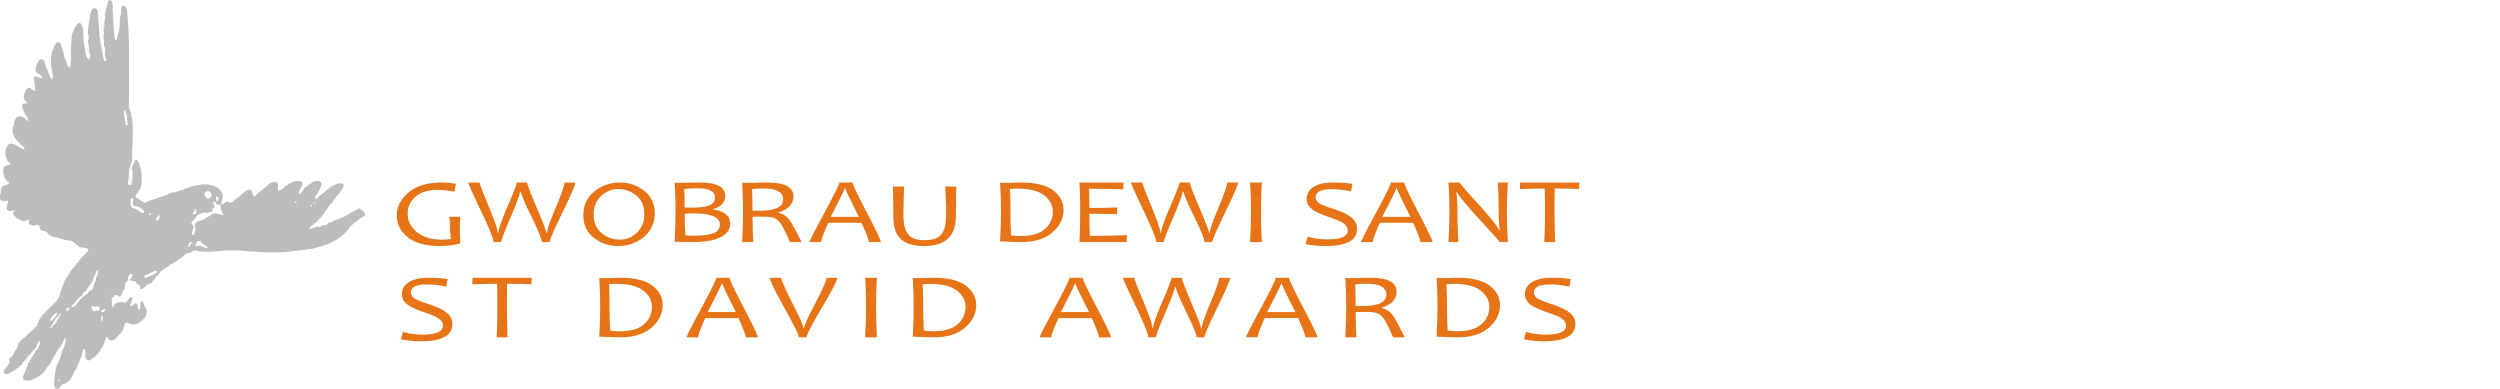
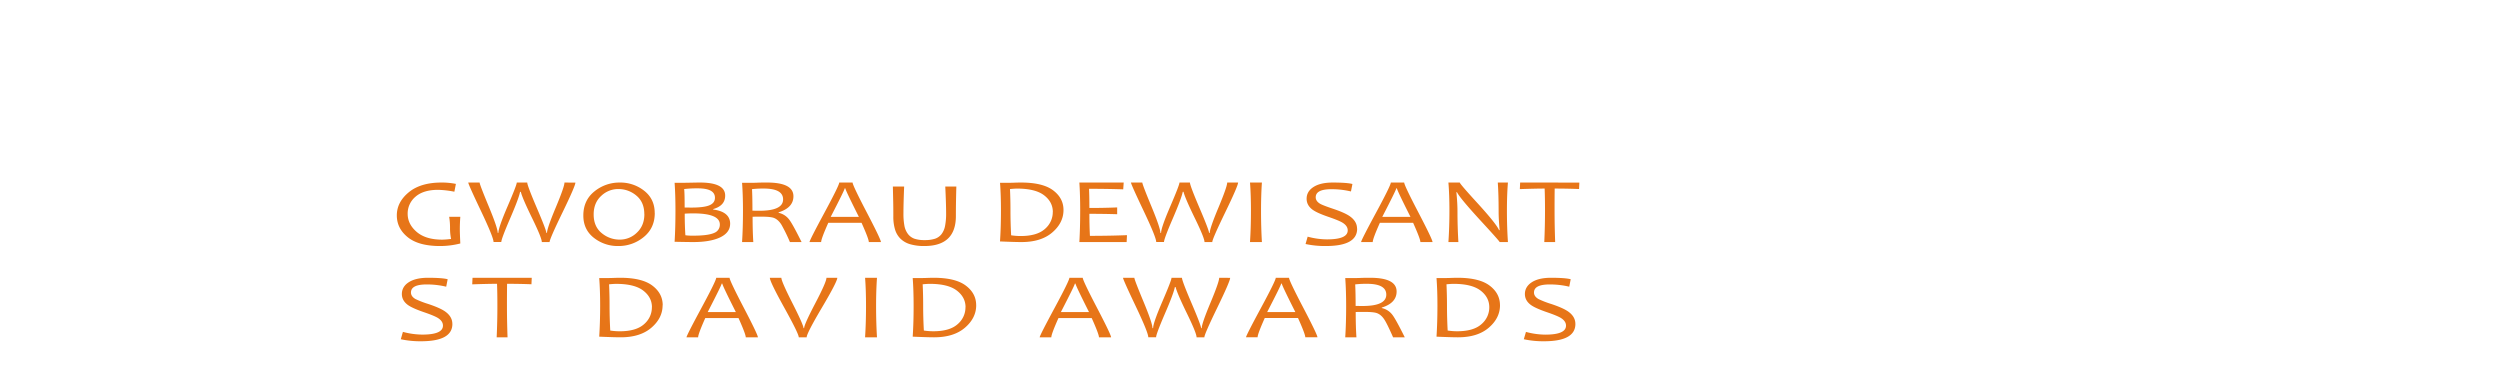
<svg xmlns="http://www.w3.org/2000/svg" width="630" height="98">
  <g fill-rule="nonzero" fill="none">
-     <path d="M91.219 52.91c-.613-.683-1.099-.21-1.717.137-.318.183-.66.317-.975.511-.102.063-.623.314-.623.476-.369 0-.586.235-.868.412a7.436 7.436 0 01-1.05.451c-.527.216-.824.424-1.409.53-.228.044-.417.252-.637.342-.289.12-.584.225-.885.312-.64.183-.659.847-1.436.68-.44-.096-.492.068-.778.334-.23.215-.521-.033-.785 0-.742.084-1.374.565-2.14.568 0-.514.97-1.022 1.302-1.31.209-.18.618-.357.764-.584.145-.227 0-.197.217-.38.11-.093.214-.186.318-.273.292-.289.567-.593.824-.913a2.36 2.36 0 00.275-.273c.088-.15.055-.336.173-.476.118-.14.198-.104.258-.336a.596.596 0 01.275-.342c.176-.12.192-.24.275-.42.052-.11.154-.15.247-.216s.115-.208.173-.328c.143-.306.453-.495.687-.727.124-.118.219-.265.274-.427.069-.23.138-.246.302-.426.165-.18.333-.473.514-.7.473-.59.986-1.093 1.374-1.757.18-.317.574-.899.373-1.273-.3-.566-1.588-.17-2.01-.014a6.342 6.342 0 00-1.846 1.14 19.867 19.867 0 01-1.923 1.535c-.288.145-.53.364-.703.635-.083.172-.275.42-.514.273-.239-.148-.118-.525 0-.667.183-.236.34-.49.47-.76.199-.283.377-.58.533-.888.129-.325.288-.631.423-.951.274-.659-.24-1.233-.904-1.219-.59.01-1.16.209-1.626.566-.351.229-.687.48-1.006.751-.203.222-.53.257-.722.495-.148.178-1.03 1.703-1.26 1.487-.797-.75 1.735-2.405.409-3.119-.704-.377-1.822-.057-2.506.23-.281.135-.54.313-.766.527-.25.214-.607.304-.824.522a4.451 4.451 0 01-1.648 1.094c-.2-.58.071-1.217-.09-1.801-.242-.872-1.454-.451-1.978-.134-.465.273-.778.705-1.212 1.01-.399.258-.776.547-1.129.864-.335.323-.725.594-1.027.946-.17.197-.475.604-.772.377-.297-.227-.258-.88-.456-1.205a.726.726 0 00-.805-.39c-.97.231-1.678 1.284-2.472 1.817a7.3 7.3 0 00-1.203.901c-.275.274-.582.618-1.008.525-.321-.07-.747-.478-1.035-.175-.33.345-.698.643-1.2.645.016-.768.425-1.476.4-2.243-.022-.59-.505-1.326-.95-1.709-1.124-.964-3.134-1.298-4.549-1.03-.464.09-.931.112-1.395.205-.366.077-.717.227-1.085.273-.289.041-.574.274-.926.334-.3.073-.584.195-.843.36-.352.178-.808.205-1.181.337-.316.109-.55.33-.893.374-.577.071-1.25.077-1.75.41a3.58 3.58 0 01-1.046.432c-.385.117-.736.314-1.13.404-.194.032-.38.101-.549.203a3.171 3.171 0 01-.604.232c-.4.123-.824.194-1.22.341-.274.096-.532.167-.788.274-.16.074-.36.33-.513.352-.399.055-.943-.39-1.253-.593a10.13 10.13 0 01-1.077-.65c-.645-.547.305-.998.412-1.427.074-.298.3-.418.453-.656.138-.238.231-.499.275-.77a9.984 9.984 0 00-.123-4.61c-.165-.649-.32-1.337-.726-1.884-.37-.503-.565-.246-.73.246-.165.492-.69.954-.703 1.569 0 .423.162.82.192 1.24-.007.414-.037.826-.088 1.236 0 .45.047 1.733-.55 1.877-.76.189-.464-1.093-.406-1.47.13-.864.082-1.746.247-2.602.143-.749.55-1.404.654-2.162.099-.82-.038-1.64 0-2.476.038-.836.168-1.694.162-2.558 0-1.787.088-3.678-.17-5.466a11.197 11.197 0 00-.322-1.298c-.082-.314-.066-.727-.25-.997-.398-.582-.186-1.708-.184-2.373.017-3.826 0-7.652 0-11.478.027-3.512-.13-7.023-.47-10.52-.052-.505-.115-1.117-.447-1.53-.236-.295-.662-.371-.887-.024-.437.677-.044 1.615-.357 2.238-.193.383-.149.946-.16 1.367.003.529-.024 1.058-.08 1.585-.052.426-.17.82-.214 1.243-.033.344-.244.585-.29.9-.064.426 0 1.068-.602 1.07-.429-2.309-.377-4.645-.59-6.971-.075-.82.128-1.738-.168-2.534-.215-.574-.723-.88-1.011-.207-.203.464-.146 1.068-.38 1.505a1.729 1.729 0 00-.197.774c-.017.205 0 .642-.179.792-.178.15.108 1.006.017 1.29a4.692 4.692 0 00-.214 1.61c.037.254 0 .512-.105.746-.22.498.025.82-.022 1.304a8.866 8.866 0 00-.104 1.11c0 .303.176.546.173.852 0 .468-.165 1.009.102 1.41.354.547 0 1.367.082 1.952.052.38.19.738.275 1.11.085.371.184.696-.292.584-.274-.065-.332-.76-.384-.981a14.43 14.43 0 01-.242-1.235 73.18 73.18 0 00-.458-2.553c-.355-1.8-.245-3.637-.55-5.438-.14-.82.096-1.85-.247-2.624-.275-.612-.879-.73-1.291-.167-.412.563-.508 1.317-.593 1.973-.11.845-.297 1.673-.39 2.517a9.2 9.2 0 00-.077 1.479c.016.344.203.642.208.998a4 4 0 01-.195.912c-.068.367.1.798.184 1.15.154.643-.063 1.39.17 1.999.105.273.325.377.234.71-.077.274-.274.547-.274.856-.712-.23-.855-1.208-.962-1.834-.178-1.052-.395-2.113-.478-3.179-.074-.973 0-1.967-.214-2.924-.11-.48-.206-.89-.585-1.21-.14-.12-.473-.356-.47 0-.398.12-.53.513-.717.836-.09.158-.321.273-.357.462a4.92 4.92 0 01-.162.546c-.143.435-.406.867-.472 1.323-.066.456-.06.976-.096 1.457a50.282 50.282 0 00-.132 3.397c.031.582.031 1.166 0 1.749-.042.467-.151.929-.151 1.4-.731-.192-.86-1.023-1.008-1.64-.072-.274-.297-.487-.38-.785a23.005 23.005 0 01-.293-1.137 15.044 15.044 0 00-.723-2.304c-.093-.24-.25-.497-.535-.525-.286-.027-.673.066-.759.361-.085.295-.321.53-.436.82-.116.29-.102.653-.33.918-.16.186-.151.596-.2.87-.094.29-.155.59-.182.893-.027.945.016 1.89.13 2.829.11.645.406 1.32.365 1.981a.659.659 0 01-.443.659c-.167-.358-.318-.724-.48-1.093-.305-.692-.52-1.38-.824-2.075-.036-.087-.38-1.303-.415-1.366-.203-.473-.967-.694-1.324-.257a5.349 5.349 0 00-.895 2.039c-.14.751.324 1.142.911 1.495.226.136.899.587.8.923-.06.203-1.522-.426-1.753-.418-.571.02-.379.804-.33 1.154.119.844.325 1.68.33 2.536-.607.005-.964-.618-1.494-.787-.53-.17-.92.505-1.082.932-.203.546-.412 1.191-.305 1.768.08.315.284.586.566.751.241.175.063.312.063.547-.275-.055-.824-.189-.975.145-.151.333-.025.97.082 1.287a7.69 7.69 0 00.758 1.555c.275.435.55.864.55 1.391-.228 0-.396-.273-.528-.432a2.638 2.638 0 00-.706-.53c-.437-.27-.982-.3-1.447-.082a1.912 1.912 0 00-.824 1.31c-.06.273-.041.565-.116.82-.052.182-.17.34-.22.53-.274 1.093.234 2.407.96 3.208.378.42.823.795 1.216 1.189.31.298.753.68.756 1.148-1.13-.088-3.08-2.277-4.156-1.165-1.162 1.206-.767 3.958.72 4.758-.36.479-1.056.274-1.492.62-.385.312-.453.878-.445 1.34.022 1.093.568 2.285 1.557 2.82-.398.678-1.115.533-1.684.889-.61.382-.414 1.454-.565 2.05-.152.595-.275 1.385.45 1.64.5.171 1.041-.036 1.552-.056-.113.706-.824 1.796-.184 2.444.445.44 1.681-.022 1.794-.063-.157.317-.668.918-.275 1.249.393.33.44.782 1.003.894.563.112.867.655 1.42.642.552-.014.953-.386 1.47-.41 0 .3-.11.82 0 1.11.043.114.527.297.653.355.437.188.997-.12 1.447-.129.72-.013.426.981.907 1.345.242.186.577.158.854.246.332.105.628.3.854.563.51.578 1.224.94 1.995 1.011.824.12 1.546.467 2.343.623.796.156 1.61.052 2.25.672.268.277.57.52.897.725.206.123.404.401.643.456.357.082 2.066.189 2.096.585.02.26-.275.508-.437.675-.313.328-.626.659-.934.99-1.098 1.196-2.084 2.511-3.098 3.77a5.51 5.51 0 00-.574 1.034c-.157.32-.448.522-.63.82a12.996 12.996 0 00-.958 2.364c-.102.368-.23.729-.382 1.08a5.7 5.7 0 00-.236.806 5.253 5.253 0 01-1.206 1.839 36.951 36.951 0 01-1.878 1.886c-.492.453-1.055.918-1.388 1.503-.148.273-.417.42-.513.661a6.08 6.08 0 00-.44 1.071C9.493 82 8.823 82.585 8.37 83c-.657.607-1.335 1.17-1.942 1.829-.257.22-.525.429-.802.623a6.423 6.423 0 01-.682.71 1.031 1.031 0 00-.384.741c0 .23-.121.339-.143.517-.041.344-.228.467-.453.713-.218.283-.372.61-.453.956-.104.336-.32.625-.613.82-.162.12-.55.293-.588.517-.041.3.225.765.063 1.036-.162.27-.376.546-.549.806-.321.5-.904.883-.862 1.547.04.664.848.494 1.266.3.623-.292 1.145-.713 1.755-1.016.305-.171.582-.386.824-.637.256-.235.55-.33.687-.667.137-.336.491-.645.711-.948.146-.205.517-.451.599-.675.209-.574.676-.678 1.041-1.124.143-.177.099-.371.275-.467.147-.081.28-.186.393-.311a4.88 4.88 0 00.68-1c.22-.424.32-1.31.954-1.31-.168.678-.198 1.38-.668 1.935-.2.211-.384.438-.549.678-.12.28-.256.554-.406.82-.371.454-.688.95-.945 1.476-.107.237-.338.393-.437.636-.118.293-.157.59-.3.878-.318.636-.497 1.328-.824 1.965-.18.366-.381 1.063.025 1.383.327.256 1.431.202 1.827.082.55-.167 1.016-.547 1.538-.788a6.472 6.472 0 001.56-1.153c.41-.374.492-.872.852-1.27.181-.197.327-.41.494-.618.104-.139.237-.253.39-.334a.87.87 0 01.077-.333c.133-.21.246-.431.338-.662.058-.273.357-.355.41-.612a.622.622 0 01.21-.432c.212-.155.198-.26.275-.513.091-.208.222-.397.385-.555a.973.973 0 00.275-.601 2.19 2.19 0 00.549-.59c.273-.411.51-.844.706-1.296.124-.273.335-.913.728-.913-.181.743-.192 1.533-.5 2.244-.151.35-.352.658-.475 1.025-.107.311-.14.628-.226.943-.34 1.295-1.049 2.3-1.392 3.596a11.644 11.644 0 00-.305 2.424c-.041.705-.275 1.665.077 2.323.384.744 1.28-.068 1.59-.497.165-.221 0-.21.316-.328.198-.071.398-.14.593-.221a3.53 3.53 0 00.89-.53c.882-.744 1.17-2.026 1.81-2.958.121-.175.325-.295.347-.48.052-.324.154-.638.305-.93.274-.582.458-1.2.774-1.757a2.25 2.25 0 00.225-1.03c0-.2.217-.14.212-.394 0-.159.066-.877.423-.607.275.2.176.87.178 1.154 0 .467-.038 1.093.3 1.453a.858.858 0 001.027.129c.22-.12.319-.377.55-.437.335-.082.549-.388.777-.618.284-.25.546-.525.783-.82.192-.273.22-.566.461-.82.233-.271.419-.58.55-.913a9.28 9.28 0 00.5-1.18c.101-.34.348-.722.346-1.093.395 0 .447.573.684.784.274.197.628.251.95.145.72-.249 1.165-.987 1.678-1.5.366-.326.666-.717.885-1.154.178-.41.252-.869.436-1.279.355-.798.802-.547 1.426-.224.865.456 1.89.057 2.563-.547.607-.546 1.373-1.068 1.475-1.943.056-.344.073-.693.052-1.041-.038-.383-.26-.497-.431-.8-.297-.523-.275-1.277-.953-1.499a13.381 13.381 0 00-.275 1.681c-.025.328-.16.58-.522.58 0-.449.047-1.094-.275-1.443-.22-.249-.533-.134-.725.084a1.142 1.142 0 01-1.005.438c.03-.257.928-2.22.417-2.25-.428-.021-.692.358-.868.686a2.347 2.347 0 01-.604.648c-.3.254-.709-.09-1.013-.12a2.66 2.66 0 00-1.1.249c-.296.106-.71.273-.84.587-.085.208-.088.612-.395.618 0-.547-.533-2.31.132-2.63.255-.125.368-.519.697-.546a.783.783 0 01.52.161c.085.071.101.208.225.233.914.18.728-1.154 1.197-1.558.605-.52.107-1.539.662-2.115.22-.23.503-.348.486-.708-.016-.361-.08-.377.086-.65.164-.274.22-.627.549-.687.22-.038.505.03.467.298-.039.268-.415 1.15-.783 1.15.489.534 1.343.096 1.714.722.126.245.334.438.588.547.195.095.379.126.395.372.017.245-.082.62.206.718.204.069.44-.09.6-.2.49-.34.848-.89 1.433-1.092.247-.088.626-.126.783-.367a2.46 2.46 0 01.45-.634c.234-.218.421-.48.55-.773.15-.273.489-.33.667-.571.179-.24.236-.571.536-.787.242-.136.46-.308.648-.511.192-.26.569-.178.739-.522a1.3 1.3 0 00.76-.451 1.16 1.16 0 01.55-.334c.212-.049.157-.106.313-.238.22-.185.511-.194.74-.401.227-.208.57-.372.848-.59.165-.132.184-.228.387-.274a.96.96 0 00.38-.21c.274-.235.453-.563.746-.78a2.32 2.32 0 01.984-.357c.33-.02.643-.154.884-.38.253-.274.55-.274.91-.189 1.771.432 3.697.29 5.493.123a33.437 33.437 0 015.56-.142c3.708.273 7.44.634 11.152.388 1.86-.123 3.68-.448 5.526-.64.52-.051 1.039-.114 1.552-.207.253-.006.502-.064.73-.17.322-.218.797-.25 1.182-.344.852-.243 1.69-.533 2.51-.869.27-.118.527-.26.77-.424.196-.144.415-.255.648-.328.55-.202.865-.573 1.335-.91a19.553 19.553 0 001.54-1.366c.534-.481.72-1.263 1.402-1.602.379-.508.925-.727 1.406-1.156a7.729 7.729 0 011.003-.792c.225-.145.582-.159.706-.421.318-.569-.355-1.02-.698-1.397zM79.3 51.21c.06.11.186.036.189.205-.423 0-.401-.29-.404-.66.234.152.105.253.215.455zm-.742.872c-.242 0-.253-.325-.275-.53.572.186.272.161.272.53h.003zM13.432 79.458c.23-.235.574-.677.942-.683-.039.504-.28.971-.67 1.296-.291.273-.607.82-1.055.82 0-.547.407-1.044.783-1.433zm1.294.788c-.058.256-.275.292-.38.513-.104.222-.018.367-.203.47-.241.14-.197.233-.318.443-.08.142-.275.191-.368.314-.25.293-.484.78-.931.78l1.205-1.875c0-.274.187-.416.377-.569.19-.153.25-.47.387-.508.426-.12.456-.79.961-.79-.134.547-.626.773-.73 1.222zm.126 15.916c.041-.125 0-.175-.134-.134a1.36 1.36 0 00.131-.53c.325.15.371.656.003.664zm1.923-17.797c-.179-.683.16-.795.797-.798-.091.347-.393.798-.797.798zM22.52 80.2l.132-.273c.297-.129-.036.218-.132.273zm-.088-6.759c-.126.208-.274.525-.497.632-.571.26-.917.672-1.373 1.115-.448.41-.849.868-1.195 1.366-.302.49-.815.814-1.39.875.13-.46.55-.697.824-1.041.275-.345.58-.787.918-1.132.337-.344.782-.598 1.12-.995.094-.109 0-.273.1-.366.098-.093.274-.216.42-.33l.464-.402a.458.458 0 01.203-.41c.203-.142.275-.416.415-.623.14-.208.31-.468.45-.71.086-.141.163-.287.228-.438.058-.14.066-.028.173-.11a.973.973 0 00.228-.612c.027-.19.086-.375.173-.546.094-.21.275-.246.322-.468.12-.448.09-1.123.72-1.128-.124.38.035.754-.19 1.126a4.47 4.47 0 00-.434 1.311c-.149.547-.39 1.069-.572 1.605-.088.273-.346.727-.25 1.008-.351-.003-.648-.065-.86.273h.003zm2.404 4.802c-.275.115-.55-.068-.802.093a.45.45 0 01-.596-.06 1.09 1.09 0 01-.275-1.263c.275.134.607.331.942.274.24-.05.41-.167.651-.041.376.186.539.795.077.997h.003zm.755 2.733c0-.205-.134-.093-.134-.347a3.229 3.229 0 01.129-1.112c.519.262.33 1.14.002 1.467l.003-.008zm0-2.257c-.107-.314-.165-.37.146-.574.235-.169.5-.29.783-.358a.945.945 0 01-.94.94l.011-.008zm1.05-4.775c.203 0 .274-.322.274.132-.19-.05-.173-.017-.275-.132zm5.2-42.36c-.188-.03-.204-.886-.234-1.04a12.833 12.833 0 01-.38-2.672c.24 0 .39-.025.435.24.027.167.05.334.074.5.05.337.055.074.176.274.12.2.052.61.066.866.019.38.098.752.153 1.126.033.252.132.763-.305.692l.014.013zm6.182 22.15c0 .44-.074.396-.533.399.094-.363.168-.413.52-.413l.013.014zm-1.782-.115c-.253.222-1.3-.423-1.528-.58a4.384 4.384 0 00-1.5-.745c-.098-.298-.274-.43-.274-.766v-.639c0-.213-.025-.883.253-.951.57-.142.343.65.274.874-.12.386.039 1.11.55 1.146.585.048 1.15.235 1.648.546.208.123.912.8.563 1.102l.014.013zm2.409 15.559c-.7.333-1.426.62-2.157.888a.985.985 0 010-.664c1.08-.257 1.94-1.093 3.063-1.208-.006.582-.418.73-.92.97l.014.014zm.716-13.591c-.145-.43-.038-.514.261-.864.195-.227.335-.467.668-.467-.025.599-.253 1.315-.942 1.317l.013.014zm15.567-5.031c-.132.215-.368.273-.404-.017l-.116-.995c.605-.01.846.446.52 1.012zm-3.297-1.938s.473-.774 1.1-.36c.625.412.603.819.549 1.122-.055.304-.745 1.184-1.39.331-.646-.853-.303-1.022-.259-1.093zm-2.771 4.747c.173-.15.211.02.209-.273v-.35c.4 0 .398.09.4.465a.73.73 0 01-.192.617c-.148.2-.494.115-.738.115.053-.218.166-.417.326-.574h-.005zm-.824 8.142a2.88 2.88 0 00-.214.467c-.097.273-.149.2-.45.2.054-.495.326-1.094.796-1.332.077.2.244.665-.124.665h-.008zm2.714.516c-.492-.175-1.011-.046-1.511 0 .036-.339.324-1.137.676-1.268.305-.115.788.156.961.394.126.169.148.32.365.338.157 0 .2.134.275.274.302.197.802.36.805.792-.59-.038-1.027-.339-1.563-.519l-.008-.01zm4.826-7.95c-.525-.167-1.5-.484-2.03-.197a6.015 6.015 0 00-.624.478c-.152.11-.323.192-.505.24-.376.168-.648.468-.994.64-.394.181-.8.333-1.217.454-.5.159-.824.309-1.05.847a.971.971 0 00-.06.727c.094.192.192.126.173.375-.037.49-.169.97-.387 1.413-.275.508-.613-.05-.503-.432.195-.672.684-1.487.047-2.105-.275-.256-.247-.377 0-.67.129-.152.275-.292.412-.436.313-.328.492-.716.788-1.036.297-.32.486-.325.84-.503.116-.036.235-.055.355-.057.121-.028.069-.12.16-.159.337-.14.884 0 1.246 0 .487-.027 1.022-.347 1.497-.506.044-.169-.214-.185-.217-.33.02-.12.06-.237.116-.345.187-.049.55-.183.508-.393-.041-.17-.55-1.074-.382-1.2.324-.025.676 0 .654.35 0 .24.3.238.472.273.242.025.48.074.712.148.029.254.04.51.036.765.108.51.276 1.005.502 1.476.264.637-.071.336-.54.183h-.01zm18.83-2.9c.038-.123 0-.175-.135-.131l.131-.399c.404.26.542.374.011.53h-.008z" fill="#BDBCBC" />
    <path d="M115.994 61.356c-1.666.426-3.379.643-5.098.644-3.6 0-6.316-.742-8.15-2.227-1.834-1.485-2.75-3.32-2.746-5.504 0-2.214.996-4.146 2.988-5.796 1.991-1.65 4.75-2.475 8.276-2.473a18.257 18.257 0 013.62.342l-.385 1.971a23.404 23.404 0 00-4.097-.473c-2.481 0-4.382.58-5.703 1.738a5.514 5.514 0 00-1.967 4.318c0 1.728.756 3.242 2.268 4.54 1.512 1.3 3.647 1.952 6.405 1.957a20.318 20.318 0 002.265-.179 13.803 13.803 0 01-.261-2.874 16.45 16.45 0 00-.22-2.698H116a40.465 40.465 0 00-.124 3.316c0 .5.042 1.639.124 3.418M145 46.017c0 .552-1.084 3.061-3.252 7.529-2.169 4.467-3.252 6.952-3.25 7.454h-1.96c0-.676-.788-2.633-2.364-5.872-1.716-3.507-2.69-5.767-2.923-6.781h-.195c-.198 1.073-1.061 3.374-2.59 6.902-1.424 3.313-2.137 5.227-2.139 5.743h-1.954c0-.78-1.062-3.404-3.187-7.869C119.062 48.658 118 46.283 118 46h2.862c0 .315.76 2.304 2.282 5.966 1.521 3.663 2.28 5.904 2.279 6.723h.168c0-.867.772-3.095 2.317-6.684 1.545-3.59 2.319-5.59 2.32-6.005h2.637c0 .5.803 2.628 2.408 6.383 1.606 3.755 2.409 5.857 2.409 6.306h.165c0-.753.733-2.881 2.199-6.386 1.466-3.504 2.2-5.605 2.2-6.303l2.754.017zM162.366 53.97c0-2.011-.664-3.568-1.992-4.672a6.959 6.959 0 00-4.595-1.658 6.153 6.153 0 00-4.296 1.745c-1.253 1.162-1.879 2.714-1.879 4.657 0 2.022.67 3.585 2.008 4.688a7.018 7.018 0 004.593 1.652 6.092 6.092 0 004.296-1.764c1.252-1.178 1.879-2.728 1.879-4.649m2.62-.28c0 2.52-.926 4.536-2.779 6.045a9.89 9.89 0 01-6.442 2.264c-2.21.041-4.37-.69-6.137-2.076-1.761-1.386-2.642-3.256-2.642-5.61 0-2.55.927-4.572 2.781-6.066a9.933 9.933 0 016.424-2.244 9.633 9.633 0 016.14 2.079c1.761 1.385 2.642 3.256 2.642 5.61M181.399 56.58c0-1.868-2.229-2.803-6.687-2.805-.814 0-1.537.025-2.161.068 0 2.031.056 3.846.168 5.444.681.085 1.368.118 2.055.101 2.466 0 4.215-.238 5.247-.714a2.188 2.188 0 001.378-2.094m-1.232-6.749c0-1.576-1.425-2.364-4.276-2.364a27.702 27.702 0 00-3.483.172c.08.548.121 2.098.123 4.653.504 0 1.053.019 1.658.019 2.021 0 3.497-.17 4.415-.512 1.045-.383 1.563-1.037 1.563-1.962m3.825 6.563c0 1.474-.84 2.615-2.52 3.423-1.647.78-3.92 1.177-6.78 1.177-.796 0-2.36-.024-4.692-.071.142-2.356.214-4.957.216-7.805 0-2.68-.072-5.032-.216-7.056h1.84c.358 0 1.079-.01 2.161-.032 1.083-.022 1.87-.034 2.36-.036 4.255 0 6.382 1.095 6.382 3.284 0 1.704-1.007 2.838-3.021 3.402v.115c2.85.377 4.276 1.58 4.278 3.607M197.34 50.243c0-1.82-1.631-2.73-4.895-2.73-.981-.01-1.962.04-2.938.15.075 1.329.109 3.14.109 5.426.609.013 1.192.02 1.749.022 3.987 0 5.98-.956 5.976-2.868M201.997 61h-2.935a42.719 42.719 0 00-2.13-4.358c-.555-.894-1.213-1.469-1.93-1.733-.571-.206-1.588-.308-3.054-.308-.863 0-1.627 0-2.293.022 0 2.473.059 4.599.177 6.377H187c.152-2.367.229-4.98.23-7.842 0-2.693-.076-5.056-.23-7.09h2.146c.456 0 1.03 0 1.73-.032.7-.033 1.503-.036 2.405-.036 4.443 0 6.664 1.155 6.664 3.465 0 1.92-1.247 3.268-3.743 4.047v.116a4.521 4.521 0 012.71 1.754c.578.761 1.607 2.634 3.088 5.618M216.435 54.646c-2.27-4.512-3.406-6.906-3.41-7.182h-.159c0 .241-1.175 2.635-3.527 7.182h7.096zM222 61h-3.058c0-.514-.61-2.13-1.828-4.848h-8.384c-1.198 2.68-1.798 4.296-1.8 4.848H204c0-.287 1.247-2.743 3.741-7.367 2.495-4.625 3.744-7.169 3.747-7.633h3.366c0 .453 1.19 2.961 3.571 7.525 2.382 4.563 3.572 7.055 3.572 7.475M241 47a355.425 355.425 0 00-.09 3.983c-.02 1.233-.028 2.386-.028 3.455 0 5.041-2.646 7.561-7.94 7.56a12.353 12.353 0 01-3.559-.447 5.797 5.797 0 01-2.428-1.366 5.437 5.437 0 01-1.396-2.32 11.075 11.075 0 01-.441-3.303c0-1.117 0-2.297-.028-3.55-.027-1.252-.054-2.589-.09-4.012h2.845c-.117 2.866-.176 5.112-.176 6.737-.02 1.072.064 2.144.252 3.2.138.747.449 1.452.91 2.06.42.538.991.944 1.642 1.169a7.89 7.89 0 002.522.34 8.305 8.305 0 002.609-.34 3.513 3.513 0 001.642-1.142 4.94 4.94 0 00.901-2.046c.204-1.076.295-2.17.274-3.265 0-.796-.02-1.75-.055-2.86-.035-1.11-.087-2.395-.156-3.853H241zM265.314 53.428c0-1.68-.733-3.084-2.198-4.21-1.465-1.126-3.736-1.69-6.814-1.692-.435 0-1.031.04-1.786.117.083 1.759.124 3.572.122 5.44 0 2.041.057 4.113.17 6.214.793.12 1.594.18 2.397.183 2.737 0 4.772-.592 6.104-1.776 1.277-1.08 2.002-2.639 1.988-4.27m2.703-.512c0 2.149-.94 4.033-2.82 5.652-1.88 1.62-4.474 2.428-7.785 2.426-1.08 0-2.877-.053-5.395-.16.159-2.345.239-4.932.239-7.76 0-2.66-.077-5.002-.233-7.012h1.703c.418 0 1.048 0 1.9-.033.852-.032 1.42-.035 1.678-.035 3.659 0 6.36.656 8.104 1.97 1.743 1.312 2.613 2.962 2.609 4.95M284 59.262L283.911 61H272c.137-2.378.206-5.004.208-7.878 0-2.706-.07-5.08-.208-7.122h11.172l-.119 1.715c-2.71-.09-5.583-.135-8.617-.135.061 1.188.092 2.797.092 4.826 2.62 0 4.954-.046 7-.138v1.715c-2.184-.066-4.518-.1-7-.102 0 1.974.045 3.825.135 5.553 3.268 0 6.38-.057 9.337-.172M312 46c0 .553-1.084 3.065-3.253 7.537-2.168 4.472-3.252 6.96-3.252 7.463h-1.958c0-.676-.788-2.636-2.364-5.879-1.716-3.51-2.69-5.773-2.92-6.788h-.198c-.202 1.074-1.064 3.377-2.588 6.91-1.43 3.316-2.142 5.233-2.139 5.749h-1.96c0-.782-1.061-3.407-3.184-7.878C286.06 48.644 285 46.273 285 46h2.862c0 .315.76 2.306 2.28 5.973 1.52 3.667 2.28 5.91 2.284 6.73h.165c0-.868.773-3.098 2.318-6.691 1.545-3.594 2.319-5.597 2.32-6.012h2.635c0 .501.803 2.631 2.408 6.39 1.606 3.76 2.41 5.864 2.412 6.313h.167c0-.753.734-2.884 2.2-6.393 1.466-3.508 2.2-5.612 2.2-6.31H312zM318 61h-3c.16-2.488.238-5.114.237-7.878 0-2.722-.08-5.096-.237-7.122h3c-.146 2.098-.22 4.471-.22 7.122 0 2.781.073 5.403.22 7.878M342 57.625c0 2.918-2.63 4.375-7.89 4.373a23.21 23.21 0 01-5.11-.507l.531-1.852c1.594.439 3.236.669 4.887.683 3.472 0 5.208-.756 5.208-2.269 0-.765-.452-1.418-1.35-1.962-.602-.363-1.786-.848-3.553-1.455-1.864-.641-3.169-1.23-3.914-1.764-1.029-.74-1.543-1.673-1.543-2.79 0-1.17.525-2.12 1.576-2.854 1.17-.817 2.83-1.226 4.977-1.228 2.423 0 4.086.122 4.99.366l-.369 1.88a20.845 20.845 0 00-4.943-.567c-2.624 0-3.936.679-3.936 2.036 0 .655.377 1.2 1.118 1.642.492.278 1.575.696 3.249 1.254 1.906.64 3.284 1.249 4.132 1.824 1.276.867 1.916 1.932 1.918 3.193M355.435 54.643c-2.274-4.51-3.411-6.903-3.411-7.18h-.162c0 .242-1.176 2.635-3.527 7.18h7.1zM361 60.994h-3.064c0-.513-.61-2.129-1.828-4.846h-8.377c-1.2 2.679-1.8 4.294-1.8 4.846H343c0-.287 1.248-2.742 3.745-7.364 2.496-4.623 3.744-7.166 3.744-7.63h3.369c0 .453 1.19 2.96 3.57 7.522S360.998 60.577 361 61M380 61h-2.09c0-.132-1.635-1.973-4.908-5.52-3.417-3.722-5.364-6.07-5.842-7.045h-.15c.183 1.85.273 3.434.273 4.756 0 2.576.076 5.177.229 7.803H365c.17-2.493.254-5.117.254-7.872 0-2.708-.085-5.085-.254-7.116h2.87c0 .215 1.502 1.963 4.507 5.244 3.151 3.456 4.945 5.705 5.381 6.747h.15c-.172-1.875-.256-3.46-.256-4.768 0-2.839-.07-5.249-.21-7.229h2.555c-.169 2.032-.253 4.417-.253 7.116 0 2.76.084 5.385.253 7.873M398 46.011l-.074 1.623a158.183 158.183 0 00-6.148-.116c-.02 1.472-.029 3.342-.027 5.61 0 2.502.05 5.126.15 7.872h-2.742c.12-2.617.182-5.241.183-7.873 0-2.232-.03-4.102-.093-5.609-1.481 0-3.566.047-6.249.138l.074-1.656 14.926.011zM114 81.625c0 2.914-2.628 4.371-7.885 4.373a23.1 23.1 0 01-5.115-.51l.534-1.857c1.594.44 3.237.67 4.888.686 3.47 0 5.204-.755 5.202-2.267 0-.768-.447-1.418-1.347-1.967-.601-.358-1.783-.85-3.55-1.449-1.859-.643-3.158-1.227-3.913-1.763-1.029-.743-1.546-1.67-1.546-2.792 0-1.123.523-2.115 1.577-2.849 1.174-.818 2.832-1.228 4.975-1.23 2.422 0 4.086.123 4.992.368l-.369 1.88a20.74 20.74 0 00-4.944-.567c-2.625 0-3.936.675-3.936 2.035 0 .652.378 1.2 1.135 1.641a23.18 23.18 0 003.245 1.253c1.91.639 3.288 1.246 4.134 1.82 1.272.867 1.915 1.933 1.915 3.195M134 70.008l-.074 1.626c-1.982-.077-4.03-.116-6.144-.116a499.884 499.884 0 00-.03 5.607c0 2.5.05 5.126.15 7.875h-2.742c.12-2.617.181-5.242.181-7.875 0-2.23-.03-4.105-.09-5.607-1.481 0-3.565.046-6.251.138l.077-1.656 14.923.008zM164.29 77.432c0-1.679-.733-3.081-2.2-4.207s-3.74-1.689-6.816-1.689c-.435 0-1.03.038-1.786.112.083 1.762.124 3.575.122 5.439 0 2.043.058 4.114.173 6.213.792.12 1.592.18 2.394.183 2.738 0 4.773-.591 6.106-1.773 1.279-1.08 2.004-2.64 1.988-4.273m2.703-.508c0 2.145-.94 4.027-2.822 5.648-1.882 1.62-4.468 2.428-7.756 2.423-1.077 0-2.876-.054-5.396-.16.155-2.345.234-4.93.236-7.759 0-2.661-.079-4.998-.236-7.01h1.704c.417 0 1.05 0 1.903-.033.852-.033 1.42-.038 1.675-.038 3.664 0 6.366.657 8.108 1.972 1.742 1.314 2.612 2.965 2.61 4.951M185.436 78.648c-2.276-4.508-3.414-6.902-3.412-7.181h-.16c0 .237-1.175 2.63-3.525 7.18h7.097zM191 85h-3.068c0-.514-.61-2.13-1.828-4.85h-8.375c-1.197 2.681-1.797 4.298-1.799 4.85H173c0-.285 1.248-2.74 3.744-7.366 2.495-4.625 3.743-7.17 3.743-7.634h3.368c0 .453 1.19 2.96 3.568 7.523 2.38 4.563 3.57 7.055 3.57 7.477M211 70.003c0 .639-1.287 3.135-3.86 7.489-2.574 4.354-3.861 6.856-3.861 7.508h-1.99c0-.59-1.215-3.076-3.643-7.456-2.429-4.38-3.644-6.894-3.646-7.544h2.903c0 .598.93 2.731 2.792 6.398 1.86 3.667 2.791 5.766 2.791 6.296h.156c0-.598.938-2.69 2.814-6.274 1.876-3.584 2.813-5.724 2.811-6.42l2.733.003zM221 85h-3c.16-2.488.238-5.114.236-7.88 0-2.72-.079-5.093-.236-7.12h3c-.15 2.095-.225 4.469-.225 7.12 0 2.779.075 5.405.225 7.88M243.317 77.427c0-1.68-.734-3.081-2.203-4.207-1.468-1.126-3.74-1.689-6.813-1.689-.433 0-1.03.037-1.789.111.088 1.763.125 3.574.125 5.44 0 2.042.058 4.114.174 6.213.791.12 1.591.18 2.393.182 2.736 0 4.77-.59 6.103-1.773 1.279-1.08 2.004-2.64 1.988-4.272m2.705-.509c0 2.145-.942 4.028-2.825 5.649-1.883 1.62-4.477 2.43-7.781 2.428-1.079 0-2.873-.054-5.394-.16.157-2.345.234-4.93.23-7.759 0-2.661-.077-4.998-.23-7.01h1.703c.418 0 1.048 0 1.897-.033s1.42-.038 1.68-.038c3.657 0 6.358.657 8.103 1.972 1.745 1.314 2.615 2.965 2.611 4.951M274.435 78.648c-2.273-4.508-3.41-6.902-3.41-7.181h-.159c0 .237-1.175 2.63-3.527 7.18h7.096zM280 85h-3.06c0-.514-.61-2.13-1.832-4.85h-8.373c-1.2 2.681-1.8 4.298-1.802 4.85H262c0-.285 1.247-2.74 3.741-7.366 2.495-4.625 3.743-7.17 3.745-7.634h3.368c0 .453 1.19 2.96 3.571 7.523 2.382 4.563 3.571 7.055 3.57 7.477M310 70.017c0 .552-1.084 3.062-3.251 7.53s-3.251 6.952-3.251 7.453h-1.96c0-.677-.786-2.634-2.36-5.871-1.715-3.51-2.689-5.771-2.921-6.785h-.195c-.198 1.076-1.062 3.376-2.592 6.9-1.421 3.313-2.133 5.229-2.135 5.748h-1.968c0-.78-1.061-3.403-3.185-7.867-2.123-4.465-3.184-6.84-3.182-7.125h2.858c0 .317.761 2.305 2.284 5.965 1.522 3.66 2.282 5.902 2.278 6.725h.167c0-.87.774-3.097 2.32-6.683 1.546-3.587 2.318-5.59 2.317-6.007h2.632c0 .5.804 2.629 2.41 6.385 1.607 3.756 2.41 5.857 2.408 6.305h.162c0-.753.733-2.881 2.198-6.385 1.466-3.504 2.199-5.606 2.199-6.305l2.767.017zM326.43 78.643c-2.273-4.505-3.41-6.898-3.414-7.177h-.16c0 .237-1.176 2.63-3.53 7.177h7.104zm5.57 6.349h-3.066c0-.514-.61-2.13-1.83-4.848h-8.385c-1.2 2.68-1.8 4.296-1.801 4.848H314c0-.286 1.248-2.74 3.745-7.362 2.497-4.623 3.747-7.166 3.748-7.63h3.345c0 .453 1.193 2.96 3.578 7.52 2.386 4.56 3.58 7.053 3.584 7.48M349.343 74.247c0-1.822-1.632-2.732-4.898-2.73-.98-.01-1.96.04-2.935.151.072 1.33.108 3.134.108 5.421a77.52 77.52 0 001.747.022c3.986 0 5.978-.955 5.978-2.864M353.997 85h-2.938c-.971-2.199-1.68-3.651-2.127-4.357-.555-.893-1.213-1.47-1.943-1.732-.556-.208-1.589-.307-3.055-.307-.86 0-1.627 0-2.296.022 0 2.468.061 4.593.183 6.374H339c.152-2.37.228-4.984.228-7.842 0-2.69-.076-5.052-.228-7.087h2.144c.458 0 1.035 0 1.735-.033.7-.033 1.5-.038 2.402-.038 4.443 0 6.664 1.155 6.664 3.466 0 1.919-1.247 3.268-3.74 4.046v.116a4.55 4.55 0 012.707 1.75c.578.767 1.607 2.64 3.088 5.622M375.3 77.43c0-1.68-.734-3.082-2.2-4.208-1.468-1.125-3.733-1.69-6.795-1.691-.436 0-1.032.037-1.79.111.08 1.763.126 3.574.126 5.44 0 2.042.056 4.114.17 6.213.792.119 1.592.18 2.394.182 2.737 0 4.772-.59 6.104-1.773 1.279-1.08 2.004-2.64 1.988-4.272m2.703-.509c0 2.145-.94 4.028-2.82 5.649-1.88 1.62-4.474 2.43-7.785 2.428-1.08 0-2.882-.054-5.395-.16.153-2.345.23-4.93.233-7.759 0-2.661-.078-4.998-.233-7.01h1.704c.414 0 1.045 0 1.896-.033.852-.033 1.42-.038 1.681-.038 3.66 0 6.36.657 8.101 1.972 1.742 1.314 2.612 2.965 2.612 4.951M397 81.621c0 2.916-2.628 4.375-7.885 4.377-1.718.021-3.434-.15-5.115-.51l.54-1.847c1.592.44 3.234.67 4.885.687 3.47 0 5.206-.757 5.208-2.27 0-.768-.453-1.418-1.35-1.968-.604-.358-1.79-.851-3.553-1.45-1.859-.644-3.159-1.228-3.913-1.764-1.032-.743-1.546-1.67-1.546-2.794 0-1.123.526-2.116 1.58-2.85 1.171-.82 2.83-1.23 4.975-1.232 2.422 0 4.085.123 4.989.369l-.366 1.88a20.767 20.767 0 00-4.948-.567c-2.621 0-3.935.675-3.935 2.037 0 .652.38 1.2 1.135 1.642 1.05.499 2.134.918 3.245 1.254 1.908.64 3.286 1.246 4.134 1.821 1.278.868 1.916 1.934 1.914 3.197" fill="#E77518" />
  </g>
</svg>